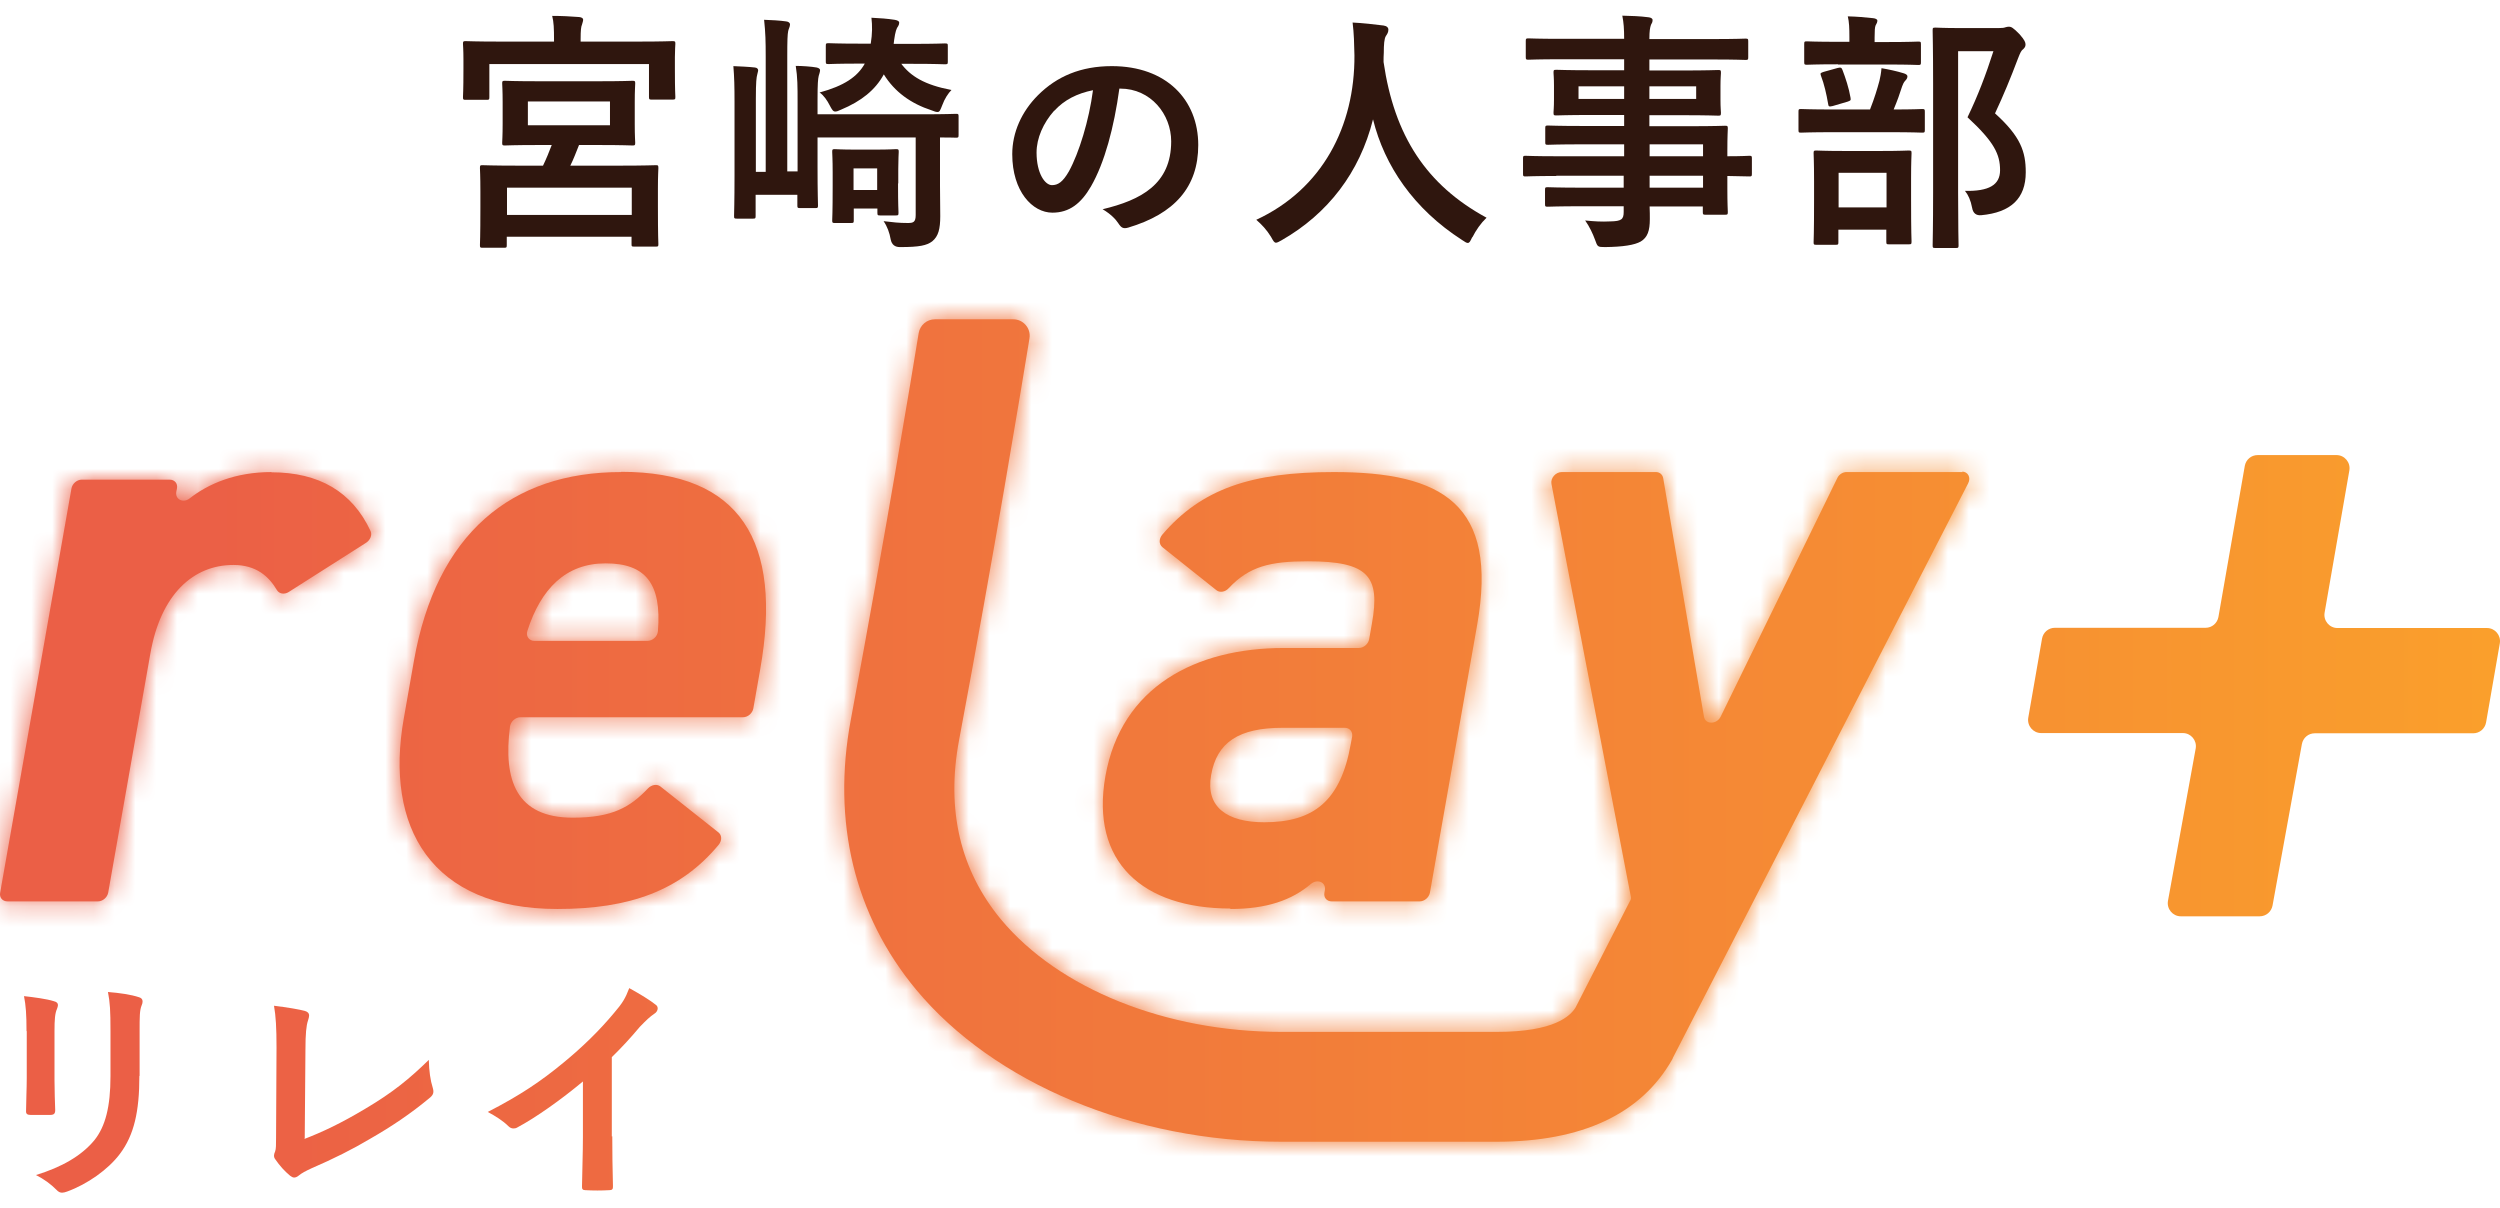
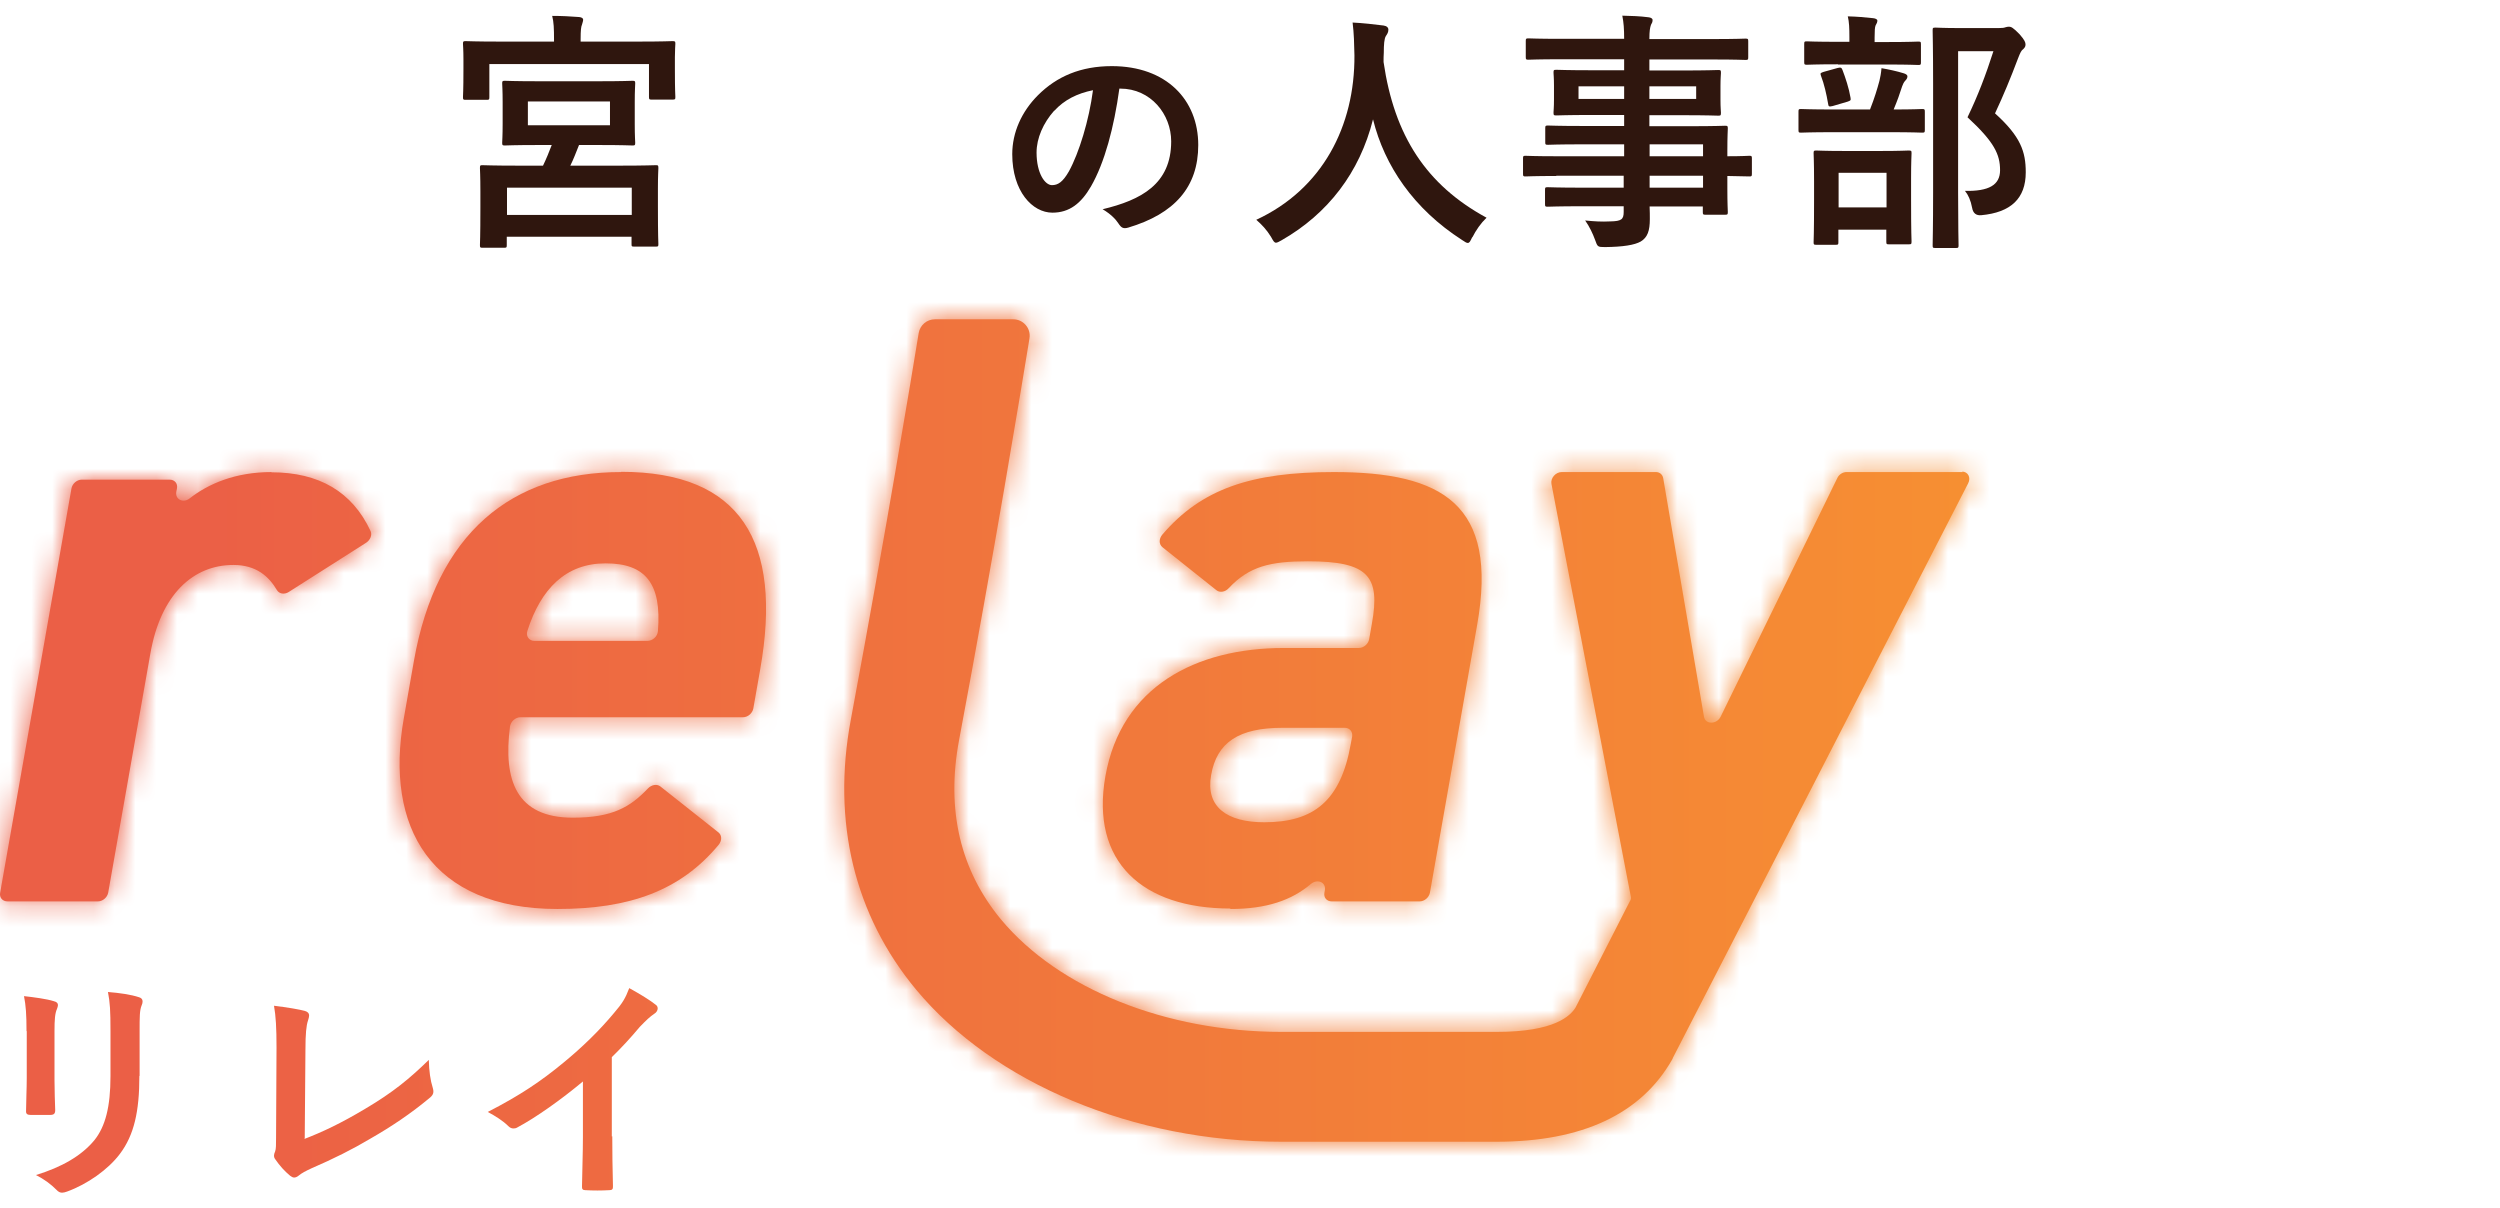
<svg xmlns="http://www.w3.org/2000/svg" width="120" height="58" viewBox="0 0 120 58" fill="none">
  <path d="M1.273 49.488C1.273 48.695 1.24 48.255 1.152 47.814C1.637 47.869 2.242 47.947 2.583 48.057C2.727 48.09 2.782 48.156 2.782 48.244C2.782 48.299 2.76 48.354 2.738 48.42C2.639 48.64 2.616 48.926 2.616 49.51V51.833C2.616 52.427 2.639 52.878 2.65 53.286C2.65 53.462 2.583 53.517 2.396 53.517H1.472C1.306 53.517 1.24 53.462 1.251 53.319C1.251 52.911 1.284 52.251 1.284 51.755V49.499L1.273 49.488ZM6.69 51.645C6.69 53.352 6.436 54.486 5.754 55.388C5.193 56.137 4.191 56.842 3.222 57.194C3.134 57.227 3.046 57.249 2.98 57.249C2.892 57.249 2.804 57.216 2.705 57.106C2.429 56.831 2.132 56.61 1.725 56.401C2.958 56.027 3.916 55.476 4.532 54.728C5.06 54.067 5.303 53.12 5.303 51.656V49.488C5.303 48.497 5.281 48.134 5.182 47.616C5.732 47.66 6.282 47.737 6.679 47.869C6.789 47.902 6.844 47.968 6.844 48.068C6.844 48.123 6.833 48.189 6.8 48.255C6.701 48.497 6.701 48.794 6.701 49.51V51.645H6.69Z" fill="url(#paint0_linear_341_432)" />
  <path d="M14.605 54.672C15.486 54.331 16.356 53.924 17.534 53.219C18.855 52.438 19.647 51.788 20.583 50.874C20.594 51.403 20.66 51.865 20.77 52.206C20.836 52.427 20.803 52.537 20.66 52.669C19.713 53.461 18.767 54.089 17.787 54.65C16.917 55.168 16.015 55.619 14.969 56.071C14.682 56.203 14.473 56.313 14.33 56.434C14.264 56.489 14.187 56.522 14.121 56.522C14.055 56.522 14 56.489 13.923 56.434C13.659 56.214 13.428 55.96 13.218 55.652C13.174 55.597 13.152 55.542 13.152 55.465C13.152 55.41 13.174 55.344 13.207 55.267C13.251 55.157 13.251 54.937 13.251 54.606L13.273 50.28C13.273 49.333 13.24 48.772 13.152 48.276C13.791 48.353 14.385 48.453 14.649 48.53C14.76 48.563 14.837 48.629 14.837 48.75C14.837 48.805 14.815 48.893 14.782 48.992C14.705 49.223 14.661 49.597 14.661 50.412L14.627 54.639L14.605 54.672Z" fill="url(#paint1_linear_341_432)" />
  <path d="M29.389 54.541C29.389 55.333 29.4 56.016 29.422 56.93C29.433 57.084 29.378 57.128 29.246 57.128C28.883 57.15 28.465 57.15 28.101 57.128C27.98 57.128 27.925 57.084 27.936 56.941C27.947 56.115 27.98 55.366 27.98 54.585V51.91C26.967 52.757 25.734 53.638 24.821 54.123C24.766 54.156 24.711 54.166 24.645 54.166C24.556 54.166 24.48 54.133 24.402 54.056C24.138 53.792 23.764 53.561 23.412 53.374C24.997 52.559 25.977 51.888 27.034 51.018C27.947 50.269 28.773 49.466 29.477 48.618C29.874 48.156 30.017 47.925 30.204 47.429C30.721 47.715 31.228 48.024 31.481 48.233C31.547 48.277 31.569 48.343 31.569 48.409C31.569 48.497 31.503 48.607 31.404 48.662C31.206 48.794 31.03 48.959 30.71 49.29C30.259 49.829 29.841 50.28 29.367 50.743V54.552L29.389 54.541Z" fill="url(#paint2_linear_341_432)" />
  <path d="M13.042 22.659C11.291 22.659 10.003 23.221 9.101 23.925C8.792 24.167 8.396 23.969 8.462 23.606L8.495 23.441C8.539 23.21 8.385 23.023 8.143 23.023H3.927C3.695 23.023 3.475 23.21 3.431 23.441L0.007 42.849C-0.037 43.08 0.118 43.267 0.36 43.267H4.697C4.928 43.267 5.149 43.08 5.193 42.849L7.218 31.367C7.714 28.538 9.266 27.118 11.203 27.118C12.315 27.118 12.91 27.679 13.295 28.329C13.405 28.505 13.647 28.549 13.856 28.417L17.577 26.05C17.776 25.918 17.875 25.675 17.787 25.488C16.906 23.606 15.32 22.67 13.02 22.67L13.042 22.659Z" fill="url(#paint3_linear_341_432)" />
  <mask id="mask0_341_432" style="mask-type:luminance" maskUnits="userSpaceOnUse" x="0" y="22" width="18" height="22">
    <path d="M13.042 22.66C11.291 22.66 10.003 23.222 9.101 23.926C8.792 24.168 8.396 23.97 8.462 23.607L8.495 23.442C8.539 23.211 8.385 23.023 8.143 23.023H3.927C3.695 23.023 3.475 23.211 3.431 23.442L0.007 42.85C-0.037 43.081 0.118 43.268 0.36 43.268H4.697C4.928 43.268 5.149 43.081 5.193 42.85L7.218 31.368C7.714 28.539 9.266 27.119 11.203 27.119C12.315 27.119 12.91 27.68 13.295 28.33C13.405 28.506 13.647 28.55 13.856 28.418L17.577 26.051C17.776 25.919 17.875 25.677 17.787 25.489C16.906 23.607 15.32 22.671 13.02 22.671L13.042 22.66Z" fill="white" />
  </mask>
  <g mask="url(#mask0_341_432)">
    <path d="M97.809 10.318H-4.473V64.129H97.809V10.318Z" fill="url(#paint4_linear_341_432)" />
  </g>
  <path d="M59.059 43.631C60.798 43.631 61.998 43.212 62.922 42.431C63.242 42.166 63.66 42.354 63.594 42.728L63.572 42.849C63.528 43.08 63.682 43.267 63.924 43.267H68.141C68.372 43.267 68.592 43.08 68.636 42.849L70.904 29.991C71.928 24.2 69.242 22.659 64.023 22.659C60.06 22.659 57.671 23.463 55.789 25.665C55.624 25.863 55.624 26.116 55.789 26.259L58.387 28.329C58.552 28.461 58.816 28.417 58.981 28.23C59.961 27.184 60.974 26.942 62.779 26.942C65.697 26.942 66.258 27.668 65.851 29.936L65.719 30.684C65.675 30.916 65.454 31.103 65.223 31.103H61.635C57.385 31.103 53.818 32.963 53.059 37.257C52.332 41.385 54.853 43.609 59.059 43.609V43.631ZM58.134 37.202C58.409 35.627 59.466 34.934 61.569 34.934H64.552C64.783 34.934 64.937 35.121 64.904 35.352L64.838 35.704C64.354 38.457 63.044 39.469 60.688 39.469C58.904 39.469 57.858 38.743 58.134 37.202Z" fill="url(#paint5_linear_341_432)" />
  <mask id="mask1_341_432" style="mask-type:luminance" maskUnits="userSpaceOnUse" x="52" y="22" width="20" height="22">
    <path d="M59.059 43.632C60.799 43.632 61.999 43.213 62.923 42.432C63.243 42.167 63.661 42.355 63.595 42.729L63.573 42.85C63.529 43.081 63.683 43.268 63.925 43.268H68.142C68.373 43.268 68.593 43.081 68.637 42.85L70.905 29.992C71.929 24.201 69.243 22.66 64.024 22.66C60.061 22.66 57.672 23.464 55.79 25.666C55.625 25.864 55.625 26.117 55.79 26.26L58.388 28.33C58.553 28.462 58.817 28.418 58.982 28.23C59.962 27.185 60.975 26.942 62.78 26.942C65.698 26.942 66.259 27.669 65.852 29.937L65.72 30.686C65.676 30.917 65.456 31.104 65.224 31.104H61.636C57.386 31.104 53.819 32.964 53.06 37.258C52.333 41.386 54.854 43.61 59.059 43.61V43.632ZM58.135 37.203C58.41 35.628 59.467 34.935 61.569 34.935H64.553C64.784 34.935 64.938 35.122 64.905 35.353L64.839 35.705C64.355 38.458 63.045 39.47 60.689 39.47C58.905 39.47 57.859 38.744 58.135 37.203Z" fill="white" />
  </mask>
  <g mask="url(#mask1_341_432)">
    <path d="M97.81 10.318H-4.472V64.129H97.81V10.318Z" fill="url(#paint6_linear_341_432)" />
  </g>
  <path d="M94.209 22.658H88.638C88.451 22.658 88.264 22.779 88.187 22.955L82.595 34.393C82.407 34.779 81.857 34.789 81.791 34.404L79.832 22.944C79.799 22.779 79.666 22.658 79.479 22.658H74.966C74.668 22.658 74.415 22.955 74.47 23.23L78.279 43.035C78.301 43.134 78.279 43.189 78.224 43.277L75.626 48.363C75.373 48.759 74.635 49.53 71.85 49.53H61.502C55.965 49.53 50.813 47.46 48.05 44.136C46.09 41.769 45.407 38.874 46.035 35.527C47.73 26.489 48.996 18.805 49.415 16.24C49.492 15.755 49.117 15.326 48.633 15.326H44.879C44.494 15.326 44.163 15.601 44.097 15.987C43.745 18.144 42.556 25.344 40.839 34.547C39.925 39.435 41.004 43.927 43.976 47.505C47.719 52.007 54.424 54.803 61.491 54.803H71.839C75.945 54.803 78.775 53.471 80.261 50.862L80.294 50.796C80.294 50.796 80.294 50.796 80.294 50.785L83.993 43.596L94.473 23.197C94.616 22.922 94.462 22.636 94.176 22.636L94.209 22.658Z" fill="url(#paint7_linear_341_432)" />
  <mask id="mask2_341_432" style="mask-type:luminance" maskUnits="userSpaceOnUse" x="40" y="15" width="55" height="40">
    <path d="M94.209 22.657H88.638C88.451 22.657 88.264 22.778 88.187 22.954L82.595 34.392C82.407 34.778 81.857 34.788 81.791 34.403L79.832 22.943C79.799 22.778 79.666 22.657 79.479 22.657H74.966C74.668 22.657 74.415 22.954 74.47 23.229L78.279 43.034C78.301 43.133 78.279 43.188 78.224 43.276L75.626 48.362C75.373 48.758 74.635 49.529 71.85 49.529H61.502C55.965 49.529 50.813 47.459 48.05 44.135C46.09 41.768 45.407 38.873 46.035 35.526C47.73 26.488 48.996 18.804 49.415 16.239C49.492 15.755 49.117 15.325 48.633 15.325H44.879C44.494 15.325 44.163 15.6 44.097 15.986C43.745 18.143 42.556 25.343 40.839 34.546C39.925 39.434 41.004 43.926 43.976 47.504C47.719 52.006 54.424 54.802 61.491 54.802H71.839C75.945 54.802 78.775 53.47 80.261 50.861L80.294 50.795C80.294 50.795 80.294 50.795 80.294 50.784L83.993 43.595L94.473 23.196C94.616 22.921 94.462 22.635 94.176 22.635L94.209 22.657Z" fill="white" />
  </mask>
  <g mask="url(#mask2_341_432)">
    <path d="M97.81 10.316H-4.472V64.127H97.81V10.316Z" fill="url(#paint8_linear_341_432)" />
  </g>
  <path d="M29.807 22.659C24.545 22.659 20.945 25.61 19.867 31.731L19.382 34.483C18.457 39.701 20.681 43.631 26.758 43.631C30.226 43.631 32.67 42.75 34.497 40.548C34.662 40.35 34.651 40.097 34.497 39.965L31.701 37.752C31.536 37.62 31.282 37.664 31.106 37.84C30.259 38.732 29.411 39.249 27.496 39.249C24.776 39.249 24.149 37.444 24.479 34.879C24.512 34.637 24.732 34.428 24.986 34.428H35.664C35.895 34.428 36.115 34.24 36.159 34.009L36.49 32.127C37.58 25.973 35.532 22.648 29.818 22.648L29.807 22.659ZM31.58 30.299C31.558 30.553 31.327 30.762 31.073 30.762H25.646C25.393 30.762 25.228 30.531 25.316 30.277C25.965 28.263 27.154 27.041 29.07 27.041C30.985 27.041 31.767 28.01 31.58 30.299Z" fill="url(#paint9_linear_341_432)" />
  <mask id="mask3_341_432" style="mask-type:luminance" maskUnits="userSpaceOnUse" x="19" y="22" width="18" height="22">
    <path d="M29.806 22.66C24.544 22.66 20.944 25.611 19.866 31.732L19.381 34.484C18.456 39.702 20.68 43.632 26.757 43.632C30.225 43.632 32.669 42.751 34.496 40.55C34.661 40.351 34.65 40.098 34.496 39.966L31.7 37.753C31.535 37.621 31.282 37.665 31.105 37.841C30.258 38.733 29.41 39.251 27.495 39.251C24.775 39.251 24.148 37.445 24.478 34.88C24.511 34.638 24.731 34.429 24.985 34.429H35.663C35.894 34.429 36.114 34.242 36.158 34.01L36.489 32.128C37.578 25.974 35.531 22.649 29.817 22.649L29.806 22.66ZM31.579 30.3C31.557 30.554 31.326 30.763 31.072 30.763H25.645C25.392 30.763 25.227 30.532 25.315 30.278C25.964 28.264 27.153 27.042 29.069 27.042C30.984 27.042 31.766 28.011 31.579 30.3Z" fill="white" />
  </mask>
  <g mask="url(#mask3_341_432)">
    <path d="M97.808 10.318H-4.474V64.129H97.808V10.318Z" fill="url(#paint10_linear_341_432)" />
  </g>
-   <path d="M119.364 30.145H112.197C111.812 30.145 111.514 29.793 111.581 29.407L112.769 22.582C112.836 22.197 112.538 21.844 112.153 21.844H108.366C108.058 21.844 107.805 22.064 107.75 22.362L106.484 29.616C106.428 29.914 106.175 30.134 105.867 30.134H98.634C98.326 30.134 98.073 30.354 98.018 30.651L97.357 34.449C97.291 34.834 97.588 35.187 97.974 35.187H104.777C105.163 35.187 105.46 35.539 105.394 35.924L104.062 43.245C103.996 43.63 104.293 43.983 104.678 43.983H108.465C108.773 43.983 109.027 43.763 109.082 43.465L110.491 35.715C110.546 35.418 110.799 35.198 111.107 35.198H118.714C119.022 35.198 119.276 34.978 119.331 34.68L119.991 30.882C120.057 30.497 119.76 30.145 119.375 30.145H119.364Z" fill="url(#paint11_linear_341_432)" />
  <path d="M30.688 1.996C31.8 1.996 32.208 1.974 32.274 1.974C32.406 1.974 32.417 1.985 32.417 2.106C32.417 2.172 32.395 2.392 32.395 2.744V3.306C32.395 4.385 32.417 4.583 32.417 4.649C32.417 4.77 32.406 4.781 32.274 4.781H31.283C31.162 4.781 31.151 4.77 31.151 4.649V3.075H23.489V4.66C23.489 4.781 23.478 4.792 23.357 4.792H22.355C22.234 4.792 22.223 4.781 22.223 4.66C22.223 4.572 22.245 4.396 22.245 3.306V2.843C22.245 2.392 22.223 2.161 22.223 2.106C22.223 1.985 22.234 1.974 22.355 1.974C22.443 1.974 22.839 1.996 23.951 1.996H26.593V1.908C26.593 1.379 26.582 1.06 26.505 0.763C26.956 0.763 27.386 0.785 27.804 0.818C27.925 0.829 27.991 0.884 27.991 0.939C27.991 1.027 27.958 1.082 27.936 1.181C27.892 1.28 27.87 1.434 27.87 1.897V1.996H30.699H30.688ZM28.762 3.9C29.885 3.9 30.292 3.878 30.358 3.878C30.479 3.878 30.49 3.889 30.49 4.01C30.49 4.087 30.468 4.33 30.468 4.902V5.948C30.468 6.542 30.49 6.784 30.49 6.85C30.49 6.972 30.479 6.983 30.358 6.983C30.281 6.983 29.885 6.961 28.762 6.961H27.793C27.65 7.324 27.518 7.665 27.375 7.951H29.797C30.974 7.951 31.393 7.929 31.481 7.929C31.591 7.929 31.602 7.94 31.602 8.072C31.602 8.138 31.58 8.425 31.58 9.041V9.911C31.58 11.364 31.602 11.639 31.602 11.716C31.602 11.826 31.591 11.837 31.481 11.837H30.446C30.314 11.837 30.314 11.826 30.314 11.716V11.364H24.325V11.76C24.325 11.881 24.314 11.892 24.204 11.892H23.158C23.048 11.892 23.037 11.881 23.037 11.76C23.037 11.683 23.059 11.419 23.059 9.944V9.195C23.059 8.425 23.037 8.127 23.037 8.072C23.037 7.94 23.048 7.929 23.158 7.929C23.235 7.929 23.654 7.951 24.843 7.951H26.065C26.219 7.632 26.362 7.28 26.483 6.961H25.823C24.7 6.961 24.303 6.983 24.237 6.983C24.116 6.983 24.105 6.972 24.105 6.85C24.105 6.773 24.127 6.531 24.127 5.948V4.902C24.127 4.318 24.105 4.076 24.105 4.01C24.105 3.889 24.116 3.878 24.237 3.878C24.314 3.878 24.7 3.9 25.823 3.9H28.751H28.762ZM24.336 10.318H30.325V9.008H24.336V10.318ZM29.279 4.869H25.338V6.014H29.279V4.869Z" fill="#2F160E" />
-   <path d="M45.12 8.909C45.12 9.471 45.132 9.988 45.132 10.374C45.132 10.99 45.043 11.342 44.746 11.585C44.482 11.783 44.13 11.86 43.216 11.86C42.959 11.867 42.805 11.746 42.754 11.496C42.699 11.177 42.589 10.869 42.412 10.616C42.875 10.671 43.15 10.704 43.579 10.704C43.843 10.704 43.953 10.66 43.953 10.319V6.598H39.242V8.018C39.242 9.207 39.264 9.79 39.264 9.856C39.264 9.977 39.253 9.988 39.132 9.988H38.405C38.284 9.988 38.273 9.977 38.273 9.856V9.35H36.27V10.363C36.27 10.484 36.258 10.495 36.137 10.495H35.378C35.246 10.495 35.235 10.484 35.235 10.363C35.235 10.286 35.257 9.669 35.257 8.436V4.902C35.257 4.143 35.246 3.713 35.202 3.174C35.466 3.185 35.972 3.207 36.236 3.24C36.358 3.251 36.391 3.328 36.391 3.372C36.391 3.427 36.358 3.515 36.347 3.581C36.313 3.713 36.281 3.889 36.281 4.748V8.249H36.754V2.712C36.754 1.974 36.743 1.578 36.677 0.95C37.018 0.961 37.436 0.983 37.734 1.027C37.855 1.038 37.921 1.104 37.921 1.17C37.921 1.28 37.855 1.379 37.833 1.49C37.8 1.655 37.789 1.93 37.789 2.701V8.227H38.284V4.88C38.284 4.165 38.284 3.713 38.196 3.163C38.515 3.163 38.956 3.196 39.198 3.24C39.308 3.262 39.363 3.317 39.363 3.361C39.363 3.46 39.319 3.559 39.297 3.647C39.264 3.79 39.242 4.011 39.242 4.759V5.486H44.251C45.418 5.486 45.814 5.464 45.891 5.464C46.001 5.464 46.012 5.475 46.012 5.596V6.476C46.012 6.598 46.001 6.609 45.891 6.609C45.847 6.609 45.616 6.598 45.12 6.598V8.898V8.909ZM43.238 3.031C43.7 3.658 44.383 4.077 45.671 4.319C45.517 4.473 45.341 4.737 45.23 5.045C45.132 5.288 45.109 5.376 44.999 5.376C44.933 5.376 44.856 5.354 44.724 5.299C43.711 4.968 42.941 4.407 42.423 3.57C42.016 4.319 41.344 4.858 40.365 5.266C40.233 5.332 40.156 5.354 40.09 5.354C39.99 5.354 39.935 5.266 39.825 5.056C39.715 4.836 39.539 4.572 39.341 4.44C40.508 4.121 41.157 3.691 41.51 3.053H41.278C40.2 3.053 39.847 3.075 39.781 3.075C39.649 3.075 39.638 3.064 39.638 2.943V2.216C39.638 2.084 39.649 2.073 39.781 2.073C39.858 2.073 40.2 2.095 41.278 2.095H41.796C41.873 1.611 41.873 1.236 41.829 0.851C42.269 0.873 42.578 0.895 42.941 0.95C43.073 0.972 43.161 1.016 43.161 1.082C43.161 1.148 43.15 1.181 43.117 1.247C43.029 1.357 42.974 1.523 42.919 1.919L42.897 2.106H43.832C44.911 2.106 45.275 2.084 45.352 2.084C45.484 2.084 45.495 2.095 45.495 2.205V2.954C45.495 3.075 45.484 3.086 45.352 3.086C45.275 3.086 44.911 3.064 43.832 3.064H43.238V3.031ZM43.106 8.799C43.106 9.889 43.128 10.12 43.128 10.197C43.128 10.329 43.117 10.341 42.996 10.341H42.247C42.126 10.341 42.115 10.329 42.115 10.197V10.01H40.981V10.572C40.981 10.693 40.97 10.704 40.838 10.704H40.068C39.957 10.704 39.946 10.693 39.946 10.572C39.946 10.495 39.968 10.252 39.968 8.92V8.282C39.968 7.643 39.946 7.368 39.946 7.291C39.946 7.17 39.957 7.159 40.068 7.159C40.156 7.159 40.376 7.181 41.058 7.181H42.027C42.71 7.181 42.919 7.159 43.007 7.159C43.128 7.159 43.139 7.17 43.139 7.291C43.139 7.368 43.117 7.632 43.117 8.106V8.81L43.106 8.799ZM40.97 8.084V9.119H42.104V8.084H40.97Z" fill="#2F160E" />
  <path d="M53.729 4.253C53.476 6.102 53.025 7.808 52.364 8.953C51.891 9.768 51.33 10.208 50.515 10.208C49.557 10.208 48.588 9.185 48.588 7.401C48.588 6.355 49.04 5.354 49.821 4.572C50.735 3.658 51.891 3.174 53.366 3.174C55.986 3.174 57.516 4.792 57.516 6.961C57.516 8.986 56.371 10.263 54.159 10.924C53.928 10.99 53.828 10.946 53.685 10.726C53.564 10.539 53.333 10.285 52.926 10.043C54.764 9.603 56.217 8.843 56.217 6.785C56.217 5.486 55.238 4.253 53.773 4.253H53.729ZM50.603 5.31C50.075 5.904 49.755 6.631 49.755 7.324C49.755 8.326 50.163 8.887 50.493 8.887C50.779 8.887 51.01 8.744 51.307 8.227C51.792 7.346 52.276 5.772 52.463 4.33C51.704 4.484 51.087 4.792 50.603 5.321V5.31Z" fill="#2F160E" />
  <path d="M70.671 11.375C70.572 11.584 70.539 11.661 70.451 11.661C70.396 11.661 70.319 11.617 70.176 11.518C67.864 10.032 66.455 7.962 65.905 5.728C65.266 8.282 63.736 10.263 61.523 11.529C61.391 11.606 61.303 11.65 61.248 11.65C61.16 11.65 61.116 11.562 61.006 11.364C60.797 11.023 60.554 10.77 60.301 10.55C63.483 9.074 65.035 6.047 65.013 2.656C65.002 2.128 64.991 1.61 64.925 1.082C65.398 1.104 65.982 1.17 66.411 1.225C66.565 1.247 66.642 1.324 66.642 1.423C66.642 1.555 66.587 1.632 66.521 1.732C66.444 1.853 66.422 2.139 66.422 2.535C66.411 2.678 66.411 2.821 66.411 2.976C66.928 6.52 68.459 8.876 71.354 10.45C71.079 10.715 70.848 11.045 70.671 11.397V11.375Z" fill="#2F160E" />
  <path d="M74.712 8.447C73.655 8.447 73.292 8.469 73.226 8.469C73.115 8.469 73.105 8.458 73.105 8.337V7.61C73.105 7.489 73.115 7.478 73.226 7.478C73.303 7.478 73.666 7.5 74.712 7.5H77.959V6.928H75.956C74.778 6.928 74.382 6.95 74.304 6.95C74.183 6.95 74.172 6.939 74.172 6.829V6.157C74.172 6.036 74.183 6.025 74.304 6.025C74.382 6.025 74.778 6.047 75.956 6.047H77.959V5.519H76.396C75.207 5.519 74.789 5.541 74.712 5.541C74.58 5.541 74.569 5.53 74.569 5.398C74.569 5.321 74.591 5.166 74.591 4.77V4.121C74.591 3.724 74.569 3.559 74.569 3.493C74.569 3.361 74.58 3.35 74.712 3.35C74.789 3.35 75.207 3.372 76.396 3.372H77.959V2.844H74.91C73.82 2.844 73.446 2.866 73.369 2.866C73.248 2.866 73.237 2.855 73.237 2.734V1.974C73.237 1.853 73.248 1.842 73.369 1.842C73.446 1.842 73.82 1.864 74.91 1.864H77.959C77.959 1.379 77.937 1.093 77.871 0.752C78.323 0.763 78.708 0.774 79.126 0.829C79.236 0.84 79.324 0.884 79.324 0.961C79.324 1.06 79.291 1.115 79.247 1.192C79.203 1.324 79.17 1.468 79.17 1.875H82.242C83.332 1.875 83.706 1.853 83.783 1.853C83.904 1.853 83.915 1.864 83.915 1.985V2.745C83.915 2.866 83.904 2.877 83.783 2.877C83.706 2.877 83.332 2.855 82.242 2.855H79.17V3.383H80.778C81.966 3.383 82.385 3.361 82.473 3.361C82.594 3.361 82.605 3.372 82.605 3.504C82.605 3.581 82.583 3.735 82.583 4.132V4.781C82.583 5.177 82.605 5.343 82.605 5.409C82.605 5.541 82.594 5.552 82.473 5.552C82.385 5.552 81.966 5.53 80.778 5.53H79.17V6.058H81.13C82.319 6.058 82.737 6.036 82.803 6.036C82.924 6.036 82.935 6.047 82.935 6.168C82.935 6.245 82.913 6.531 82.913 7.225V7.5C83.629 7.5 83.904 7.478 83.97 7.478C84.08 7.478 84.091 7.489 84.091 7.61V8.337C84.091 8.458 84.08 8.469 83.97 8.469C83.904 8.469 83.629 8.458 82.913 8.447V9.063C82.913 9.79 82.935 10.109 82.935 10.175C82.935 10.296 82.924 10.307 82.803 10.307H81.867C81.746 10.307 81.735 10.296 81.735 10.175V9.911H79.181C79.192 10.131 79.192 10.341 79.192 10.517C79.192 11.078 79.082 11.397 78.752 11.595C78.455 11.761 77.915 11.849 77.046 11.86C76.682 11.86 76.682 11.849 76.561 11.507C76.451 11.21 76.297 10.88 76.088 10.583C76.539 10.627 76.858 10.649 77.31 10.627C77.827 10.616 77.937 10.528 77.937 10.175V9.9H75.956C74.767 9.9 74.371 9.922 74.293 9.922C74.172 9.922 74.161 9.911 74.161 9.779V9.13C74.161 8.997 74.172 8.986 74.293 8.986C74.371 8.986 74.767 9.008 75.956 9.008H77.937V8.436H74.69L74.712 8.447ZM77.959 4.748V4.143H75.769V4.748H77.959ZM81.416 4.143H79.17V4.748H81.416V4.143ZM79.181 6.928V7.5H81.746V6.928H79.181ZM81.746 9.008V8.436H79.181V9.008H81.746Z" fill="#2F160E" />
  <path d="M88 6.345C86.899 6.345 86.525 6.367 86.448 6.367C86.338 6.367 86.327 6.356 86.327 6.234V5.365C86.327 5.244 86.338 5.233 86.448 5.233C86.525 5.233 86.899 5.255 88 5.255H89.761C89.981 4.693 90.103 4.286 90.213 3.879C90.257 3.691 90.29 3.526 90.312 3.273C90.642 3.328 91.049 3.416 91.369 3.515C91.479 3.548 91.556 3.592 91.556 3.669C91.556 3.746 91.512 3.813 91.457 3.868C91.38 3.945 91.336 4.055 91.303 4.143C91.192 4.495 91.071 4.836 90.895 5.255C91.842 5.255 92.194 5.233 92.26 5.233C92.381 5.233 92.392 5.244 92.392 5.365V6.234C92.392 6.356 92.381 6.367 92.26 6.367C92.183 6.367 91.809 6.345 90.719 6.345H88.022H88ZM88.22 3.086C87.152 3.086 86.8 3.108 86.734 3.108C86.613 3.108 86.602 3.097 86.602 2.976V2.128C86.602 1.996 86.613 1.985 86.734 1.985C86.811 1.985 87.152 2.007 88.22 2.007H88.771V1.787C88.771 1.347 88.76 1.06 88.694 0.785C89.134 0.796 89.508 0.829 89.915 0.873C90.037 0.884 90.114 0.939 90.114 0.983C90.114 1.071 90.081 1.126 90.026 1.226C89.993 1.314 89.981 1.457 89.981 1.809V2.018H90.598C91.655 2.018 92.007 1.996 92.073 1.996C92.194 1.996 92.205 2.007 92.205 2.139V2.987C92.205 3.108 92.194 3.119 92.073 3.119C91.996 3.119 91.644 3.097 90.598 3.097H88.22V3.086ZM87.185 11.75C87.064 11.75 87.053 11.739 87.053 11.629C87.053 11.541 87.075 11.243 87.075 9.581V8.711C87.075 7.765 87.053 7.434 87.053 7.357C87.053 7.236 87.064 7.225 87.185 7.225C87.273 7.225 87.582 7.247 88.528 7.247H90.268C91.215 7.247 91.545 7.225 91.611 7.225C91.743 7.225 91.754 7.236 91.754 7.357C91.754 7.434 91.732 7.765 91.732 8.546V9.548C91.732 11.21 91.754 11.508 91.754 11.585C91.754 11.717 91.743 11.728 91.611 11.728H90.675C90.554 11.728 90.543 11.717 90.543 11.585V11.023H88.242V11.629C88.242 11.739 88.231 11.75 88.11 11.75H87.174H87.185ZM87.967 5.09C87.78 5.134 87.769 5.112 87.747 4.968C87.67 4.517 87.56 4.033 87.406 3.636C87.362 3.504 87.383 3.504 87.538 3.449L88.209 3.262C88.352 3.229 88.396 3.24 88.44 3.361C88.583 3.735 88.749 4.231 88.826 4.693C88.848 4.825 88.826 4.825 88.683 4.88L87.967 5.09ZM88.253 9.955H90.554V8.293H88.253V9.955ZM95.948 1.347C96.091 1.347 96.201 1.336 96.245 1.314C96.323 1.292 96.367 1.281 96.433 1.281C96.532 1.281 96.631 1.325 96.939 1.644C97.192 1.93 97.225 2.04 97.225 2.139C97.225 2.238 97.181 2.293 97.115 2.359C97.027 2.414 96.972 2.525 96.862 2.811C96.51 3.746 96.168 4.572 95.761 5.442C96.994 6.554 97.236 7.28 97.236 8.271C97.236 9.526 96.521 10.198 95.1 10.33C94.851 10.352 94.704 10.231 94.66 9.966C94.594 9.614 94.473 9.35 94.319 9.163C95.453 9.185 96.003 8.888 96.003 8.172C96.003 7.412 95.728 6.818 94.44 5.629C94.935 4.605 95.321 3.592 95.684 2.458H93.989V9.24C93.989 10.858 94.011 11.706 94.011 11.772C94.011 11.893 94 11.904 93.879 11.904H92.91C92.778 11.904 92.767 11.893 92.767 11.772C92.767 11.695 92.789 10.902 92.789 9.251V4.011C92.789 2.348 92.767 1.545 92.767 1.457C92.767 1.336 92.778 1.325 92.91 1.325C92.987 1.325 93.306 1.347 93.989 1.347H95.926H95.948Z" fill="#2F160E" />
  <defs>
    <linearGradient id="paint0_linear_341_432" x1="160.547" y1="52.438" x2="8.704" y2="52.438" gradientUnits="userSpaceOnUse">
      <stop stop-color="#FFB423" />
      <stop offset="1" stop-color="#EB5F46" />
    </linearGradient>
    <linearGradient id="paint1_linear_341_432" x1="160.547" y1="52.427" x2="8.705" y2="52.427" gradientUnits="userSpaceOnUse">
      <stop stop-color="#FFB423" />
      <stop offset="1" stop-color="#EB5F46" />
    </linearGradient>
    <linearGradient id="paint2_linear_341_432" x1="160.546" y1="52.284" x2="8.704" y2="52.284" gradientUnits="userSpaceOnUse">
      <stop stop-color="#FFB423" />
      <stop offset="1" stop-color="#EB5F46" />
    </linearGradient>
    <linearGradient id="paint3_linear_341_432" x1="160.547" y1="32.963" x2="8.704" y2="32.963" gradientUnits="userSpaceOnUse">
      <stop stop-color="#FFB423" />
      <stop offset="1" stop-color="#EB5F46" />
    </linearGradient>
    <linearGradient id="paint4_linear_341_432" x1="160.547" y1="37.224" x2="8.705" y2="37.224" gradientUnits="userSpaceOnUse">
      <stop stop-color="#FFB423" />
      <stop offset="1" stop-color="#EB5F46" />
    </linearGradient>
    <linearGradient id="paint5_linear_341_432" x1="160.547" y1="33.15" x2="8.705" y2="33.15" gradientUnits="userSpaceOnUse">
      <stop stop-color="#FFB423" />
      <stop offset="1" stop-color="#EB5F46" />
    </linearGradient>
    <linearGradient id="paint6_linear_341_432" x1="160.548" y1="37.224" x2="8.706" y2="37.224" gradientUnits="userSpaceOnUse">
      <stop stop-color="#FFB423" />
      <stop offset="1" stop-color="#EB5F46" />
    </linearGradient>
    <linearGradient id="paint7_linear_341_432" x1="160.547" y1="35.076" x2="8.705" y2="35.076" gradientUnits="userSpaceOnUse">
      <stop stop-color="#FFB423" />
      <stop offset="1" stop-color="#EB5F46" />
    </linearGradient>
    <linearGradient id="paint8_linear_341_432" x1="160.548" y1="37.221" x2="8.706" y2="37.221" gradientUnits="userSpaceOnUse">
      <stop stop-color="#FFB423" />
      <stop offset="1" stop-color="#EB5F46" />
    </linearGradient>
    <linearGradient id="paint9_linear_341_432" x1="160.546" y1="33.151" x2="8.704" y2="33.151" gradientUnits="userSpaceOnUse">
      <stop stop-color="#FFB423" />
      <stop offset="1" stop-color="#EB5F46" />
    </linearGradient>
    <linearGradient id="paint10_linear_341_432" x1="160.546" y1="37.224" x2="8.704" y2="37.224" gradientUnits="userSpaceOnUse">
      <stop stop-color="#FFB423" />
      <stop offset="1" stop-color="#EB5F46" />
    </linearGradient>
    <linearGradient id="paint11_linear_341_432" x1="153.601" y1="32.919" x2="15.365" y2="32.919" gradientUnits="userSpaceOnUse">
      <stop stop-color="#FFB423" />
      <stop offset="1" stop-color="#EB5F46" />
    </linearGradient>
  </defs>
</svg>